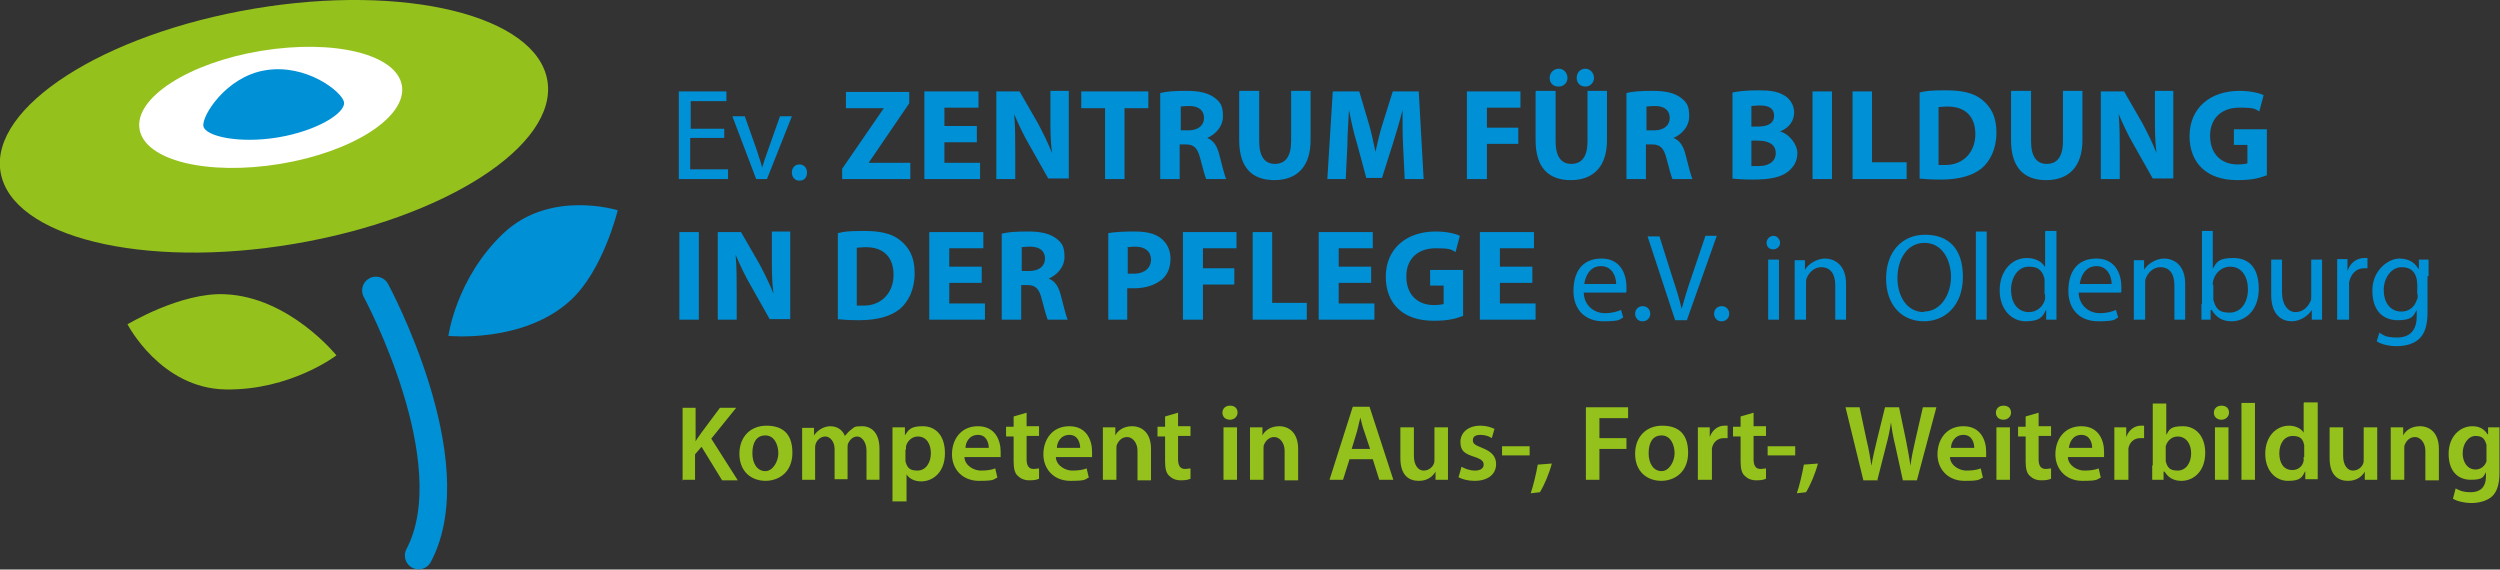
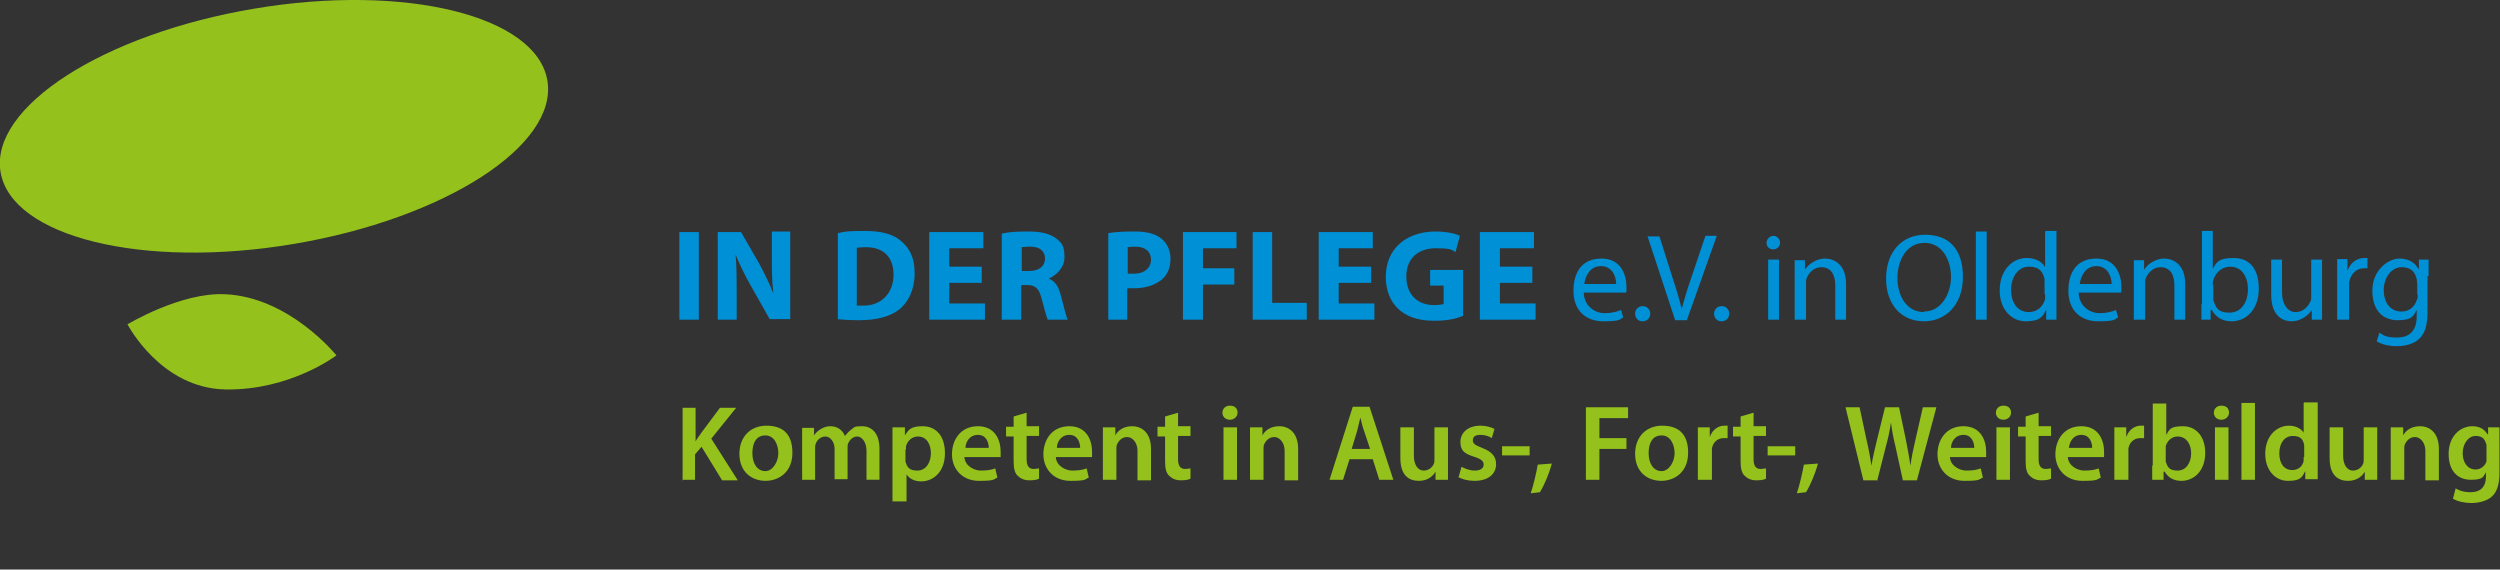
<svg xmlns="http://www.w3.org/2000/svg" id="Ebene_1" data-name="Ebene 1" width="462.2" height="105.3" version="1.1" viewBox="0 0 462.2 105.3">
  <rect x="0" y="0" width="462.2" height="105.3" fill="#333333" stroke="none" />
-   <path d="M114.3,38.9s-12.6-4-21.3,4.3c-8.7,8.3-10.1,18.9-10.1,18.9,0,0,13.8,1.4,22.5-6.5,6.1-5.5,8.8-16.7,8.8-16.7h0Z" fill="#0090d6" stroke-width="0" />
  <path d="M23.6,60s6.1,11.8,18.1,12c12,.2,20.5-6.3,20.5-6.3,0,0-8.7-10.8-20.6-11.3-8.2-.4-18.1,5.6-18.1,5.6h0Z" fill="#94c11c" stroke-width="0" />
-   <path d="M69.5,53.7s17.1,31.6,7.9,49" fill="none" stroke="#0090d6" stroke-linecap="round" stroke-width="5.1" />
  <path d="M54.3,45.1c27.9-4.7,48.9-18.2,46.9-30.2C99.2,2.9,74.9-3.1,47,1.6,19.1,6.3-1.9,19.8.1,31.8c2,12,26.3,18,54.2,13.3h0Z" fill="#94c11c" stroke-width="0" />
-   <path d="M51.8,30.3c13.4-2.2,23.5-8.7,22.5-14.5-1-5.8-12.6-8.6-26-6.4-13.4,2.2-23.5,8.7-22.5,14.5,1,5.8,12.6,8.6,26,6.4h0Z" fill="#fff" stroke-width="0" />
-   <path d="M51.4,25.4c7.2-1.2,12.5-4.5,12.2-6.5-.3-1.9-7-7.2-14.6-5.9-7.2,1.2-11.7,8.4-11.4,10.3.3,1.9,6.6,3.3,13.8,2.1h0Z" fill="#0090d6" stroke-width="0" />
  <path d="M125.6,42.9v16.2h3.6v-16.2h-3.6ZM136.2,59.1v-4.9c0-2.6,0-4.9-.2-7.1h0c.8,1.9,1.8,4,2.8,5.7l3.5,6.2h3.8v-16.2h-3.4v4.7c0,2.4,0,4.6.3,6.8h0c-.7-1.8-1.7-3.8-2.6-5.5l-3.4-5.9h-4.3v16.2h3.4ZM154.7,59c.9.1,2.3.2,4.2.2,3.2,0,5.8-.7,7.5-2.1,1.5-1.3,2.7-3.5,2.7-6.6s-1.1-4.8-2.7-6.1c-1.5-1.2-3.6-1.7-6.6-1.7s-3.6.1-4.9.4v15.9h0ZM158.4,45.8c.3,0,.9-.1,1.7-.1,3.2,0,5.1,1.8,5.1,5.1s-2.2,5.7-5.5,5.7c-.4,0-1,0-1.3,0v-10.6h0ZM181.5,49.3h-6v-3.4h6.3v-3h-10v16.2h10.3v-3h-6.6v-3.8h6v-3h0ZM185.2,59.1h3.6v-6.4h1.1c1.5,0,2.2.6,2.7,2.6.5,2,.9,3.3,1.1,3.8h3.7c-.3-.6-.8-2.7-1.3-4.6-.4-1.5-1-2.5-2.2-3h0c1.4-.6,2.9-2,2.9-4s-.5-2.6-1.5-3.4c-1.2-.9-2.8-1.3-5.2-1.3s-3.7.1-4.9.4v15.9h0ZM188.8,45.7c.3,0,.8-.1,1.7-.1,1.7,0,2.7.8,2.7,2.2s-1.1,2.3-2.9,2.3h-1.4v-4.4h0ZM204.8,59.1h3.6v-5.8c.3,0,.8,0,1.2,0,2.2,0,4-.6,5.3-1.7,1-.9,1.5-2.2,1.5-3.8s-.7-2.9-1.7-3.7c-1.1-.9-2.7-1.3-4.9-1.3s-3.8.1-4.9.3v16h0ZM208.4,45.7c.3,0,.8-.1,1.5-.1,1.8,0,2.9.9,2.9,2.4s-1.2,2.6-3.1,2.6-.9,0-1.2,0v-4.8h0ZM218.8,59.1h3.6v-6.5h5.8v-3h-5.8v-3.7h6.2v-3h-9.9v16.2h0ZM231.5,59.1h10.1v-3.1h-6.4v-13.1h-3.6v16.2h0ZM253.5,49.3h-6v-3.4h6.3v-3h-10v16.2h10.3v-3h-6.6v-3.8h6v-3h0ZM270.4,49.9h-6v2.9h2.5v3.4c-.3.1-1,.2-1.8.2-3,0-5.1-1.9-5.1-5.3s2.3-5.2,5.4-5.2,2.9.3,3.7.7l.8-3c-.8-.4-2.4-.8-4.5-.8-5.3,0-9.2,3.1-9.2,8.4,0,2.4.8,4.5,2.3,5.9,1.5,1.4,3.6,2.2,6.6,2.2s4.3-.5,5.4-.9v-8.5h0ZM283.3,49.3h-6v-3.4h6.3v-3h-10v16.2h10.3v-3h-6.6v-3.8h6v-3h0ZM300.7,53.9c0-.2,0-.5,0-.9,0-2-.9-5.2-4.6-5.2s-5.2,2.6-5.2,6,2.1,5.6,5.5,5.6,3-.4,3.7-.7l-.4-1.4c-.7.3-1.6.6-3.1.6s-3.7-1.1-3.8-3.8h7.8ZM292.9,52.5c.2-1.4,1-3.3,3.1-3.3s2.8,2,2.8,3.3h-5.9ZM303.7,59.4c.8,0,1.4-.6,1.4-1.4s-.6-1.4-1.4-1.4-1.4.6-1.4,1.4.6,1.4,1.3,1.4h0ZM311.9,59.1l5.5-15.5h-2.1l-2.6,7.7c-.7,2-1.3,4-1.8,5.8h0c-.4-1.8-1-3.7-1.7-5.8l-2.4-7.6h-2.2l5.1,15.5h2.2ZM318.3,59.4c.8,0,1.4-.6,1.4-1.4s-.6-1.4-1.4-1.4-1.4.6-1.4,1.4.6,1.4,1.3,1.4h0ZM328.9,59.1v-11.1h-2v11.1h2ZM327.8,46.1c.8,0,1.3-.6,1.3-1.2s-.5-1.3-1.2-1.3-1.3.6-1.3,1.3.5,1.2,1.2,1.2h0ZM331.9,59.1h2v-6.7c0-.3,0-.7.1-.9.4-1.1,1.4-2.1,2.7-2.1,1.9,0,2.6,1.5,2.6,3.3v6.4h2v-6.6c0-3.8-2.4-4.7-3.9-4.7s-3.1,1-3.7,2.1h0v-1.8h-1.9c0,.9,0,1.8,0,3v8.1h0ZM355.7,59.4c3.9,0,7.2-2.9,7.2-8.2s-2.7-7.8-7-7.8-7.2,3.2-7.2,8.1,2.9,7.9,7,7.9h0ZM355.7,57.7c-3.2,0-4.9-3-4.9-6.3s1.7-6.5,5-6.5,4.9,3.2,4.9,6.3-1.8,6.4-5,6.4h0ZM365.3,59.1h2v-16.3h-2v16.3h0ZM378.1,42.8v6.6h0c-.5-.9-1.6-1.7-3.4-1.7-2.7,0-5,2.3-5,6,0,3.4,2.1,5.7,4.8,5.7s3.2-.9,3.8-2.2h0v1.9h1.9c0-.8,0-1.9,0-2.9v-13.5h-2ZM378.1,54.4c0,.3,0,.6,0,.9-.4,1.5-1.6,2.4-3,2.4-2.2,0-3.3-1.9-3.3-4.1s1.2-4.3,3.3-4.3,2.6,1.1,2.9,2.3c0,.3,0,.6,0,.9v1.9h0ZM392.2,53.9c0-.2,0-.5,0-.9,0-2-.9-5.2-4.6-5.2s-5.2,2.6-5.2,6,2.1,5.6,5.5,5.6,3-.4,3.7-.7l-.4-1.4c-.7.3-1.6.6-3.1.6s-3.7-1.1-3.8-3.8h7.8ZM384.5,52.5c.2-1.4,1-3.3,3.1-3.3s2.8,2,2.8,3.3h-5.9ZM394.6,59.1h2v-6.7c0-.3,0-.7.1-.9.4-1.1,1.4-2.1,2.7-2.1,1.9,0,2.6,1.5,2.6,3.3v6.4h2v-6.6c0-3.8-2.4-4.7-3.9-4.7s-3.1,1-3.7,2.1h0v-1.8h-1.9c0,.9,0,1.8,0,3v8.1h0ZM407,56.2c0,1,0,2.1,0,2.9h1.7v-1.8h.2c.9,1.5,2.1,2.1,3.7,2.1,2.5,0,5-2,5-6s-1.9-5.7-4.7-5.7-3.1.8-3.8,2h0v-7h-2v13.5h0ZM409.1,52.7c0-.3,0-.6.1-.9.4-1.5,1.7-2.5,3.1-2.5,2.2,0,3.3,1.9,3.3,4.2s-1.2,4.3-3.4,4.3-2.6-1-3-2.4c0-.2,0-.5,0-.7v-2h0ZM429.3,48h-2v6.8c0,.4,0,.8-.2,1-.4.9-1.3,1.9-2.7,1.9s-2.5-1.4-2.5-3.6v-6.1h-2v6.5c0,3.9,2.1,4.9,3.8,4.9s3.2-1.2,3.7-2.1h0v1.8h1.9c0-.9,0-1.9,0-3.1v-8.1h0ZM432.3,59.1h2v-6c0-.3,0-.6,0-.9.3-1.5,1.3-2.6,2.7-2.6s.5,0,.7,0v-1.9c-.2,0-.3,0-.6,0-1.4,0-2.6.9-3.1,2.4h0v-2.2h-1.9c0,1,0,2.2,0,3.5v7.7h0ZM449,51c0-1.3,0-2.3,0-3h-1.8v1.7h-.1c-.5-.9-1.5-1.9-3.5-1.9s-5,2.1-5,5.9,2,5.5,4.7,5.5,2.9-.8,3.5-1.9h0v1.2c0,2.8-1.5,3.9-3.6,3.9s-2.5-.4-3.3-.9l-.5,1.6c.9.6,2.4.9,3.7.9s3-.3,4.1-1.3c1.1-1,1.6-2.5,1.6-5.1v-6.5h0ZM447,54.4c0,.4,0,.8-.2,1.1-.4,1.3-1.5,2.1-2.8,2.1-2.2,0-3.3-1.8-3.3-4s1.4-4.2,3.3-4.2,2.5,1,2.8,2.2c0,.3.1.6.1.9v2h0Z" fill="#0090d6" stroke-width="0" />
-   <path d="M134,23.8h-6.3v-5.1h6.6v-1.8h-8.8v16.2h9.1v-1.8h-7v-5.8h6.3v-1.7h0ZM135.4,21.5l4.4,11.6h2l4.6-11.6h-2.2l-2.3,6.5c-.4,1.1-.7,2-1,3h0c-.2-1-.6-1.9-.9-3l-2.3-6.5h-2.3ZM147.8,33.4c.9,0,1.4-.6,1.4-1.5s-.6-1.5-1.4-1.5-1.4.6-1.4,1.5.6,1.5,1.4,1.5h0ZM155.7,33.1h12.6v-3h-7.7c0,0,7.5-11,7.5-11v-2.1h-11.7v3h7c0,0-7.7,11.2-7.7,11.2v2h0ZM180.6,23.3h-6v-3.4h6.3v-3h-10v16.2h10.3v-3h-6.6v-3.8h6v-3h0ZM187.7,33.1v-4.9c0-2.6,0-4.9-.2-7.1h0c.8,1.9,1.8,4,2.8,5.7l3.5,6.2h3.8v-16.2h-3.4v4.7c0,2.4,0,4.6.3,6.8h0c-.7-1.8-1.7-3.8-2.6-5.5l-3.4-5.9h-4.3v16.2h3.4ZM204.3,33.1h3.6v-13.1h4.4v-3.1h-12.4v3.1h4.4v13.1h0ZM214.5,33.1h3.6v-6.4h1.1c1.5,0,2.2.6,2.7,2.6.5,2,.9,3.3,1.1,3.8h3.7c-.3-.6-.8-2.7-1.3-4.6-.4-1.5-1-2.5-2.2-3h0c1.4-.6,2.9-2,2.9-4s-.5-2.6-1.5-3.4c-1.2-.9-2.8-1.3-5.2-1.3s-3.7.1-4.9.4v15.9h0ZM218.2,19.7c.3,0,.8-.1,1.7-.1,1.7,0,2.7.8,2.7,2.2s-1.1,2.3-2.9,2.3h-1.4v-4.4h0ZM229.1,16.9v9c0,5.1,2.4,7.4,6.5,7.4s6.7-2.4,6.7-7.4v-9.1h-3.6v9.3c0,2.9-1.1,4.2-3,4.2s-2.9-1.4-2.9-4.2v-9.3h-3.6ZM259.6,33.1h3.6l-.9-16.2h-4.8l-1.7,5.4c-.6,1.8-1.1,3.9-1.5,5.8h0c-.4-1.9-.8-3.9-1.4-5.8l-1.6-5.4h-4.9l-1,16.2h3.4l.3-6.1c0-2,.2-4.5.3-6.7h0c.4,2.1.9,4.4,1.5,6.3l1.7,6.3h2.9l2-6.3c.6-1.9,1.3-4.2,1.8-6.3h0c0,2.4,0,4.7.1,6.6l.3,6.2h0ZM271.3,33.1h3.6v-6.5h5.8v-3h-5.8v-3.7h6.2v-3h-9.9v16.2h0ZM283.9,16.9v9c0,5.1,2.4,7.4,6.5,7.4s6.7-2.4,6.7-7.4v-9.1h-3.6v9.3c0,2.9-1.1,4.2-3,4.2s-2.9-1.4-2.9-4.2v-9.3h-3.6ZM288.2,16c.9,0,1.6-.7,1.6-1.6s-.7-1.7-1.6-1.7-1.7.7-1.7,1.7.7,1.6,1.6,1.6h0ZM293.1,16c.9,0,1.6-.7,1.6-1.6s-.7-1.7-1.6-1.7-1.6.7-1.6,1.7.7,1.6,1.6,1.6h0ZM300.7,33.1h3.6v-6.4h1.1c1.5,0,2.2.6,2.7,2.6.5,2,.9,3.3,1.1,3.8h3.7c-.3-.6-.8-2.7-1.3-4.6-.4-1.5-1-2.5-2.2-3h0c1.4-.6,2.9-2,2.9-4s-.5-2.6-1.5-3.4c-1.2-.9-2.8-1.3-5.2-1.3s-3.7.1-4.9.4v15.9h0ZM304.3,19.7c.3,0,.8-.1,1.7-.1,1.7,0,2.7.8,2.7,2.2s-1.1,2.3-2.9,2.3h-1.4v-4.4h0ZM320.2,33c.8.1,2.2.2,4,.2,3.2,0,5.2-.5,6.4-1.5,1-.8,1.7-1.9,1.7-3.4s-1.4-3.5-3.2-4h0c1.8-.7,2.6-2.1,2.6-3.5s-.8-2.6-1.9-3.2c-1.2-.7-2.5-.9-4.8-.9s-3.8.2-4.7.4v15.9h0ZM323.8,19.6c.3,0,.7-.1,1.6-.1,1.7,0,2.6.6,2.6,1.9s-1,2-3,2h-1.2v-3.7h0ZM323.8,26h1.2c1.8,0,3.3.6,3.3,2.3s-1.5,2.4-3.1,2.4-1.1,0-1.4,0v-4.6h0ZM335.1,16.9v16.2h3.6v-16.2h-3.6ZM342.4,33.1h10.1v-3.1h-6.4v-13.1h-3.6v16.2h0ZM354.7,33c.9.1,2.3.2,4.2.2,3.2,0,5.8-.7,7.5-2.1,1.5-1.3,2.7-3.5,2.7-6.6s-1.1-4.8-2.7-6.1c-1.5-1.2-3.6-1.7-6.6-1.7s-3.6.1-4.9.4v15.9h0ZM358.4,19.8c.3,0,.9-.1,1.7-.1,3.2,0,5.1,1.8,5.1,5.1s-2.2,5.7-5.5,5.7c-.4,0-1,0-1.3,0v-10.6h0ZM371.8,16.9v9c0,5.1,2.4,7.4,6.5,7.4s6.7-2.4,6.7-7.4v-9.1h-3.6v9.3c0,2.9-1.1,4.2-3,4.2s-2.9-1.4-2.9-4.2v-9.3h-3.6ZM391.9,33.1v-4.9c0-2.6,0-4.9-.2-7.1h0c.8,1.9,1.8,4,2.8,5.7l3.5,6.2h3.8v-16.2h-3.4v4.7c0,2.4,0,4.6.3,6.8h0c-.7-1.8-1.7-3.8-2.6-5.5l-3.4-5.9h-4.3v16.2h3.4ZM419,23.9h-6v2.9h2.5v3.4c-.3.1-1,.2-1.8.2-3,0-5.1-1.9-5.1-5.3s2.3-5.2,5.4-5.2,2.9.3,3.7.7l.8-3c-.8-.4-2.4-.8-4.5-.8-5.3,0-9.2,3.1-9.2,8.4,0,2.4.8,4.5,2.3,5.9,1.5,1.4,3.6,2.2,6.6,2.2s4.3-.5,5.4-.9v-8.5h0Z" fill="#0090d6" stroke-width="0" />
  <path d="M126.1,88.7h2.4v-4.7l1.2-1.4,3.8,6.2h2.9l-4.9-7.7,4.6-5.7h-3l-3.5,4.7c-.3.5-.7.9-1,1.5h0v-6.2h-2.4v13.5h0ZM141.5,88.9c2.5,0,5-1.6,5-5.2s-1.9-5-4.8-5-5,2-5,5.2,2.1,5,4.9,5h0ZM141.5,87.1c-1.5,0-2.4-1.4-2.4-3.3s.7-3.3,2.4-3.3,2.4,1.8,2.4,3.3-1,3.3-2.4,3.3h0ZM148.3,88.7h2.4v-5.8c0-.3,0-.6.1-.8.2-.7.9-1.4,1.8-1.4s1.7,1,1.7,2.3v5.6h2.4v-5.8c0-.3,0-.6.1-.8.3-.7.9-1.3,1.7-1.3s1.7,1,1.7,2.6v5.4h2.4v-5.7c0-3.1-1.6-4.2-3.2-4.2s-1.4.2-2,.6c-.4.3-.8.7-1.2,1.2h0c-.4-1.1-1.4-1.8-2.7-1.8s-2.5.9-3,1.7h0v-1.4h-2.2c0,.8,0,1.8,0,2.9v6.8h0ZM165.1,92.7h2.5v-5h0c.5.8,1.5,1.3,2.7,1.3,2.2,0,4.4-1.7,4.4-5.2s-1.9-5-4.1-5-2.6.6-3.3,1.7h0v-1.5h-2.3c0,.9,0,2,0,3.2v10.5h0ZM167.5,83.1c0-.2,0-.4,0-.6.3-1.1,1.2-1.8,2.2-1.8,1.6,0,2.4,1.4,2.4,3.1s-.9,3.2-2.5,3.2-1.9-.7-2.2-1.7c0-.2,0-.4,0-.7v-1.5h0ZM185,84.5c0-.2,0-.6,0-1,0-2.1-1-4.7-4.2-4.7s-4.8,2.5-4.8,5.2,1.9,4.9,5,4.9,2.6-.3,3.4-.6l-.4-1.7c-.8.3-1.6.4-2.7.4s-2.9-.8-3-2.5h6.5ZM178.5,82.8c0-1,.7-2.4,2.3-2.4s2,1.5,2,2.4h-4.3ZM187.4,77.1v1.8h-1.4v1.8h1.4v4.6c0,1.3.2,2.2.8,2.7.5.5,1.2.8,2.1.8s1.4-.1,1.8-.3v-1.9c-.3,0-.6.1-1,.1-.9,0-1.3-.6-1.3-1.8v-4.3h2.3v-1.8h-2.3v-2.5l-2.4.7h0ZM201.9,84.5c0-.2,0-.6,0-1,0-2.1-1-4.7-4.2-4.7s-4.8,2.5-4.8,5.2,1.9,4.9,5,4.9,2.6-.3,3.4-.6l-.4-1.7c-.8.3-1.6.4-2.7.4s-2.9-.8-3-2.5h6.5ZM195.4,82.8c0-1,.7-2.4,2.3-2.4s2,1.5,2,2.4h-4.3ZM203.9,88.7h2.5v-5.7c0-.3,0-.6.1-.8.3-.7.9-1.4,1.9-1.4s1.9,1.1,1.9,2.5v5.5h2.5v-5.8c0-3.1-1.8-4.2-3.5-4.2s-2.7.9-3.1,1.7h0v-1.5h-2.3c0,.8,0,1.8,0,2.9v6.8h0ZM215.4,77.1v1.8h-1.4v1.8h1.4v4.6c0,1.3.2,2.2.8,2.7.5.5,1.2.8,2.1.8s1.4-.1,1.8-.3v-1.9c-.3,0-.6.1-1,.1-.9,0-1.3-.6-1.3-1.8v-4.3h2.3v-1.8h-2.3v-2.5l-2.4.7h0ZM228.7,88.7v-9.7h-2.5v9.7h2.5ZM227.4,77.6c.8,0,1.4-.6,1.4-1.3,0-.8-.5-1.3-1.4-1.3s-1.4.6-1.4,1.3.5,1.3,1.4,1.3h0ZM231.1,88.7h2.5v-5.7c0-.3,0-.6.1-.8.3-.7.9-1.4,1.9-1.4s1.9,1.1,1.9,2.5v5.5h2.5v-5.8c0-3.1-1.8-4.2-3.5-4.2s-2.7.9-3.1,1.7h0v-1.5h-2.3c0,.8,0,1.8,0,2.9v6.8h0ZM253.8,84.9l1.2,3.8h2.6l-4.4-13.5h-3.1l-4.3,13.5h2.5l1.2-3.8h4.3ZM249.9,83l1-3.3c.2-.8.4-1.7.6-2.5h0c.2.8.4,1.7.7,2.5l1.1,3.3h-3.5ZM267.7,79h-2.5v5.9c0,.3,0,.6-.1.8-.2.6-.9,1.3-1.9,1.3s-1.8-1-1.8-2.7v-5.3h-2.5v5.7c0,3.2,1.6,4.2,3.4,4.2s2.7-1,3.1-1.7h0v1.5h2.3c0-.8,0-1.8,0-2.9v-6.8h0ZM269.6,88.2c.7.4,1.8.7,3,.7,2.6,0,4-1.3,4-3.1,0-1.4-.8-2.3-2.6-3-1.2-.5-1.7-.7-1.7-1.4s.5-1,1.4-1,1.7.3,2.1.6l.5-1.7c-.6-.3-1.5-.6-2.6-.6-2.3,0-3.7,1.3-3.7,3s.8,2.2,2.7,2.8c1.2.4,1.6.8,1.6,1.4s-.5,1.1-1.6,1.1-1.9-.4-2.5-.7l-.5,1.8h0ZM277.7,82.5v1.7h5.1v-1.7h-5.1ZM284.7,91c.8-1.3,1.7-3.4,2.2-5.3l-2.6.2c-.3,1.7-.8,3.8-1.3,5.3l1.7-.2h0ZM293.2,88.7h2.5v-5.7h5v-2h-5v-3.7h5.3v-2h-7.8v13.5h0ZM307.1,88.9c2.5,0,5-1.6,5-5.2s-1.9-5-4.8-5-5,2-5,5.2,2.1,5,4.9,5h0ZM307.2,87.1c-1.5,0-2.4-1.4-2.4-3.3s.7-3.3,2.4-3.3,2.4,1.8,2.4,3.3-1,3.3-2.4,3.3h0ZM314,88.7h2.5v-5.1c0-.3,0-.5,0-.7.2-1.1,1-1.9,2.2-1.9s.5,0,.7,0v-2.3c-.2,0-.3,0-.6,0-1.1,0-2.2.7-2.7,2.1h0v-1.8h-2.2c0,.9,0,1.8,0,3.1v6.6h0ZM321.8,77.1v1.8h-1.4v1.8h1.4v4.6c0,1.3.2,2.2.8,2.7.5.5,1.2.8,2.1.8s1.4-.1,1.8-.3v-1.9c-.3,0-.6.1-1,.1-.9,0-1.3-.6-1.3-1.8v-4.3h2.3v-1.8h-2.3v-2.5l-2.4.7h0ZM326.8,82.5v1.7h5.1v-1.7h-5.1ZM333.9,91c.8-1.3,1.7-3.4,2.2-5.3l-2.6.2c-.3,1.7-.8,3.8-1.3,5.3l1.7-.2h0ZM347.1,88.7l1.6-6.3c.4-1.5.7-2.8.9-4.3h0c.2,1.5.4,2.7.8,4.3l1.4,6.4h2.6l3.6-13.5h-2.5l-1.4,6.1c-.4,1.7-.7,3.2-.9,4.7h0c-.2-1.5-.5-3-.8-4.6l-1.3-6.2h-2.6l-1.5,6.1c-.4,1.7-.8,3.3-1,4.7h0c-.2-1.3-.5-3.1-.9-4.7l-1.3-6.1h-2.6l3.3,13.5h2.7ZM367.2,84.5c0-.2,0-.6,0-1,0-2.1-1-4.7-4.2-4.7s-4.8,2.5-4.8,5.2,1.9,4.9,5,4.9,2.6-.3,3.4-.6l-.4-1.7c-.8.3-1.6.4-2.7.4s-2.9-.8-3-2.5h6.5ZM360.7,82.8c0-1,.7-2.4,2.3-2.4s2,1.5,2,2.4h-4.3ZM371.6,88.7v-9.7h-2.5v9.7h2.5ZM370.4,77.6c.8,0,1.4-.6,1.4-1.3,0-.8-.5-1.3-1.4-1.3s-1.4.6-1.4,1.3.5,1.3,1.4,1.3h0ZM374.5,77.1v1.8h-1.4v1.8h1.4v4.6c0,1.3.2,2.2.8,2.7.5.5,1.2.8,2.1.8s1.4-.1,1.8-.3v-1.9c-.3,0-.6.1-1,.1-.9,0-1.3-.6-1.3-1.8v-4.3h2.3v-1.8h-2.3v-2.5l-2.4.7h0ZM389,84.5c0-.2,0-.6,0-1,0-2.1-1-4.7-4.2-4.7s-4.8,2.5-4.8,5.2,1.9,4.9,5,4.9,2.6-.3,3.4-.6l-.4-1.7c-.8.3-1.6.4-2.7.4s-2.9-.8-3-2.5h6.5ZM382.5,82.8c.1-1,.7-2.4,2.3-2.4s2,1.5,2,2.4h-4.3ZM391,88.7h2.5v-5.1c0-.3,0-.5,0-.7.2-1.1,1-1.9,2.2-1.9s.5,0,.7,0v-2.3c-.2,0-.3,0-.6,0-1.1,0-2.2.7-2.7,2.1h0v-1.8h-2.2c0,.9,0,1.8,0,3.1v6.6h0ZM397.9,86c0,1,0,2.1,0,2.7h2.1v-1.5h.2c.7,1.2,1.8,1.7,3.1,1.7,2.2,0,4.4-1.7,4.4-5.2,0-3-1.7-4.9-4.1-4.9s-2.5.6-3.1,1.6h0v-5.8h-2.5v11.5h0ZM400.4,83.1c0-.2,0-.5,0-.6.3-1.1,1.2-1.8,2.2-1.8,1.6,0,2.5,1.4,2.5,3.1s-.9,3.2-2.5,3.2-1.9-.7-2.2-1.7c0-.2,0-.4,0-.6v-1.6h0ZM412,88.7v-9.7h-2.5v9.7h2.5ZM410.7,77.6c.8,0,1.4-.6,1.4-1.3,0-.8-.5-1.3-1.4-1.3s-1.4.6-1.4,1.3.5,1.3,1.4,1.3h0ZM414.4,88.7h2.5v-14.2h-2.5v14.2h0ZM425.9,74.5v5.5h0c-.4-.7-1.4-1.3-2.7-1.3-2.3,0-4.4,1.9-4.4,5.2,0,3,1.8,5,4.2,5s2.6-.7,3.2-1.8h0v1.5h2.3c0-.7,0-1.7,0-2.7v-11.5h-2.5ZM425.9,84.5c0,.3,0,.5,0,.7-.2,1.1-1.1,1.7-2.1,1.7-1.6,0-2.4-1.3-2.4-3.1s.9-3.2,2.5-3.2,1.9.8,2.1,1.7c0,.2,0,.5,0,.7v1.5h0ZM439.5,79h-2.5v5.9c0,.3,0,.6-.1.8-.2.6-.9,1.3-1.9,1.3s-1.8-1-1.8-2.7v-5.3h-2.5v5.7c0,3.2,1.6,4.2,3.4,4.2s2.7-1,3.1-1.7h0v1.5h2.3c0-.8,0-1.8,0-2.9v-6.8h0ZM442,88.7h2.5v-5.7c0-.3,0-.6.1-.8.3-.7.9-1.4,1.9-1.4s1.9,1.1,1.9,2.5v5.5h2.5v-5.8c0-3.1-1.8-4.2-3.5-4.2s-2.7.9-3.1,1.7h0v-1.5h-2.3c0,.8,0,1.8,0,2.9v6.8h0ZM462.1,81.8c0-1.3,0-2.1,0-2.8h-2.1v1.3h-.1c-.5-.8-1.3-1.5-2.8-1.5-2.3,0-4.4,1.9-4.4,5.1s1.7,4.8,4.1,4.8,2.3-.6,2.8-1.4h0v.8c0,2.1-1.2,2.9-2.8,2.9s-2.2-.4-2.8-.7l-.5,1.9c.8.5,2.2.8,3.4.8s2.8-.3,3.8-1.2c1-.9,1.4-2.4,1.4-4.4v-5.5h0ZM459.7,84.4c0,.3,0,.6,0,.9-.3.9-1.1,1.5-2,1.5-1.5,0-2.4-1.3-2.4-3s1-3.2,2.4-3.2,1.7.7,2,1.6c0,.2,0,.4,0,.7v1.6h0Z" fill="#94c11c" stroke-width="0" />
</svg>